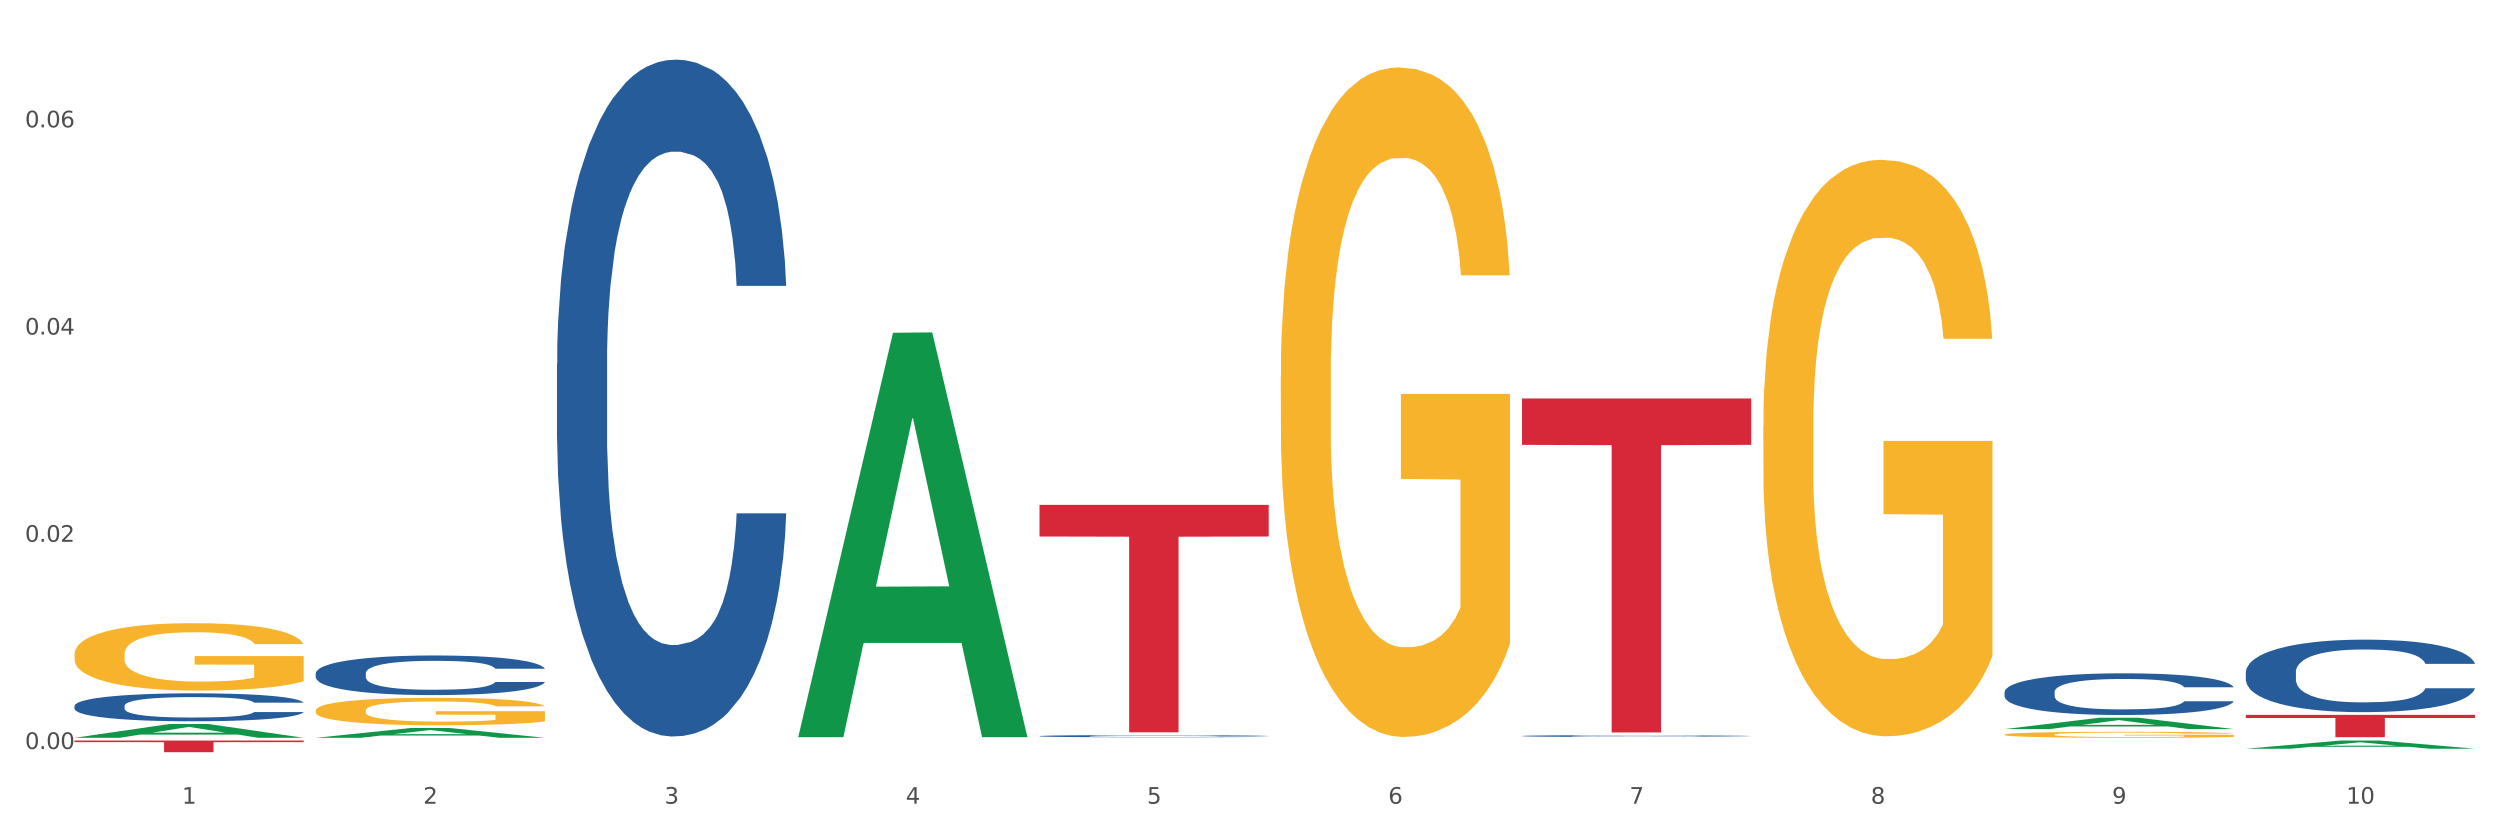
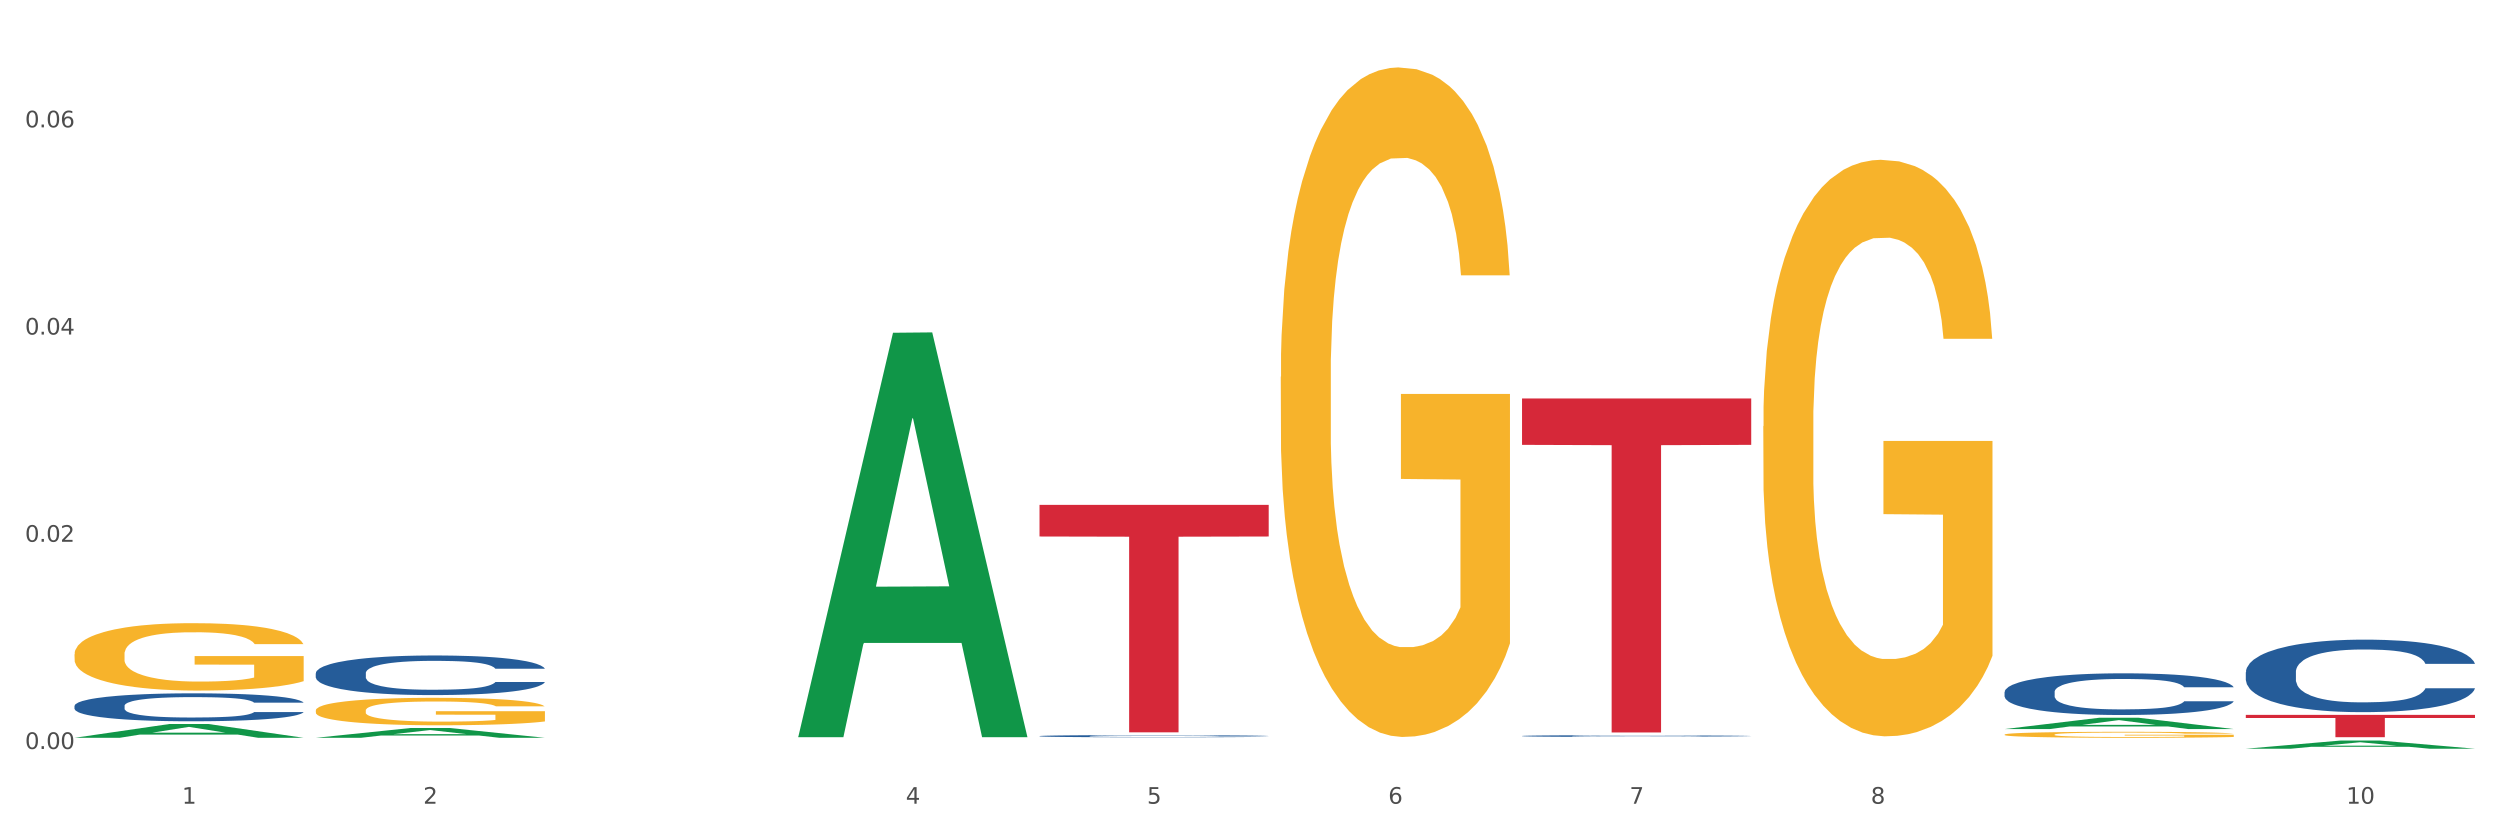
<svg xmlns="http://www.w3.org/2000/svg" xmlns:xlink="http://www.w3.org/1999/xlink" width="1080pt" height="360pt" viewBox="0 0 1080 360" version="1.1">
  <rect x="0" y="0" width="1080" height="360" fill="#333333" stroke="none" />
  <defs>
    <style type="text/css">*{stroke-linejoin: round; stroke-linecap: butt}</style>
  </defs>
  <g id="figure_1">
    <g id="patch_1">
      <path d="M 0 360  L 1080 360  L 1080 0  L 0 0  z " style="fill: #ffffff; stroke: #ffffff; stroke-linejoin: miter" />
    </g>
    <g id="axes_1">
      <g id="matplotlib.axis_1">
        <g id="xtick_1">
          <g id="text_1">
            <g style="fill: #4d4d4d" transform="translate(78.627 347.204) scale(0.096 -0.096)">
              <defs>
                <path id="DejaVuSans-31" d="M 794 531  L 1825 531  L 1825 4091  L 703 3866  L 703 4441  L 1819 4666  L 2450 4666  L 2450 531  L 3481 531  L 3481 0  L 794 0  L 794 531  z " transform="scale(0.016)" />
              </defs>
              <use xlink:href="#DejaVuSans-31" />
            </g>
          </g>
        </g>
        <g id="xtick_2">
          <g id="text_2">
            <g style="fill: #4d4d4d" transform="translate(182.851 347.204) scale(0.096 -0.096)">
              <defs>
                <path id="DejaVuSans-32" d="M 1228 531  L 3431 531  L 3431 0  L 469 0  L 469 531  Q 828 903 1448 1529  Q 2069 2156 2228 2338  Q 2531 2678 2651 2914  Q 2772 3150 2772 3378  Q 2772 3750 2511 3984  Q 2250 4219 1831 4219  Q 1534 4219 1204 4116  Q 875 4013 500 3803  L 500 4441  Q 881 4594 1212 4672  Q 1544 4750 1819 4750  Q 2544 4750 2975 4387  Q 3406 4025 3406 3419  Q 3406 3131 3298 2873  Q 3191 2616 2906 2266  Q 2828 2175 2409 1742  Q 1991 1309 1228 531  z " transform="scale(0.016)" />
              </defs>
              <use xlink:href="#DejaVuSans-32" />
            </g>
          </g>
        </g>
        <g id="xtick_3">
          <g id="text_3">
            <g style="fill: #4d4d4d" transform="translate(287.074 347.204) scale(0.096 -0.096)">
              <defs>
-                 <path id="DejaVuSans-33" d="M 2597 2516  Q 3050 2419 3304 2112  Q 3559 1806 3559 1356  Q 3559 666 3084 287  Q 2609 -91 1734 -91  Q 1441 -91 1130 -33  Q 819 25 488 141  L 488 750  Q 750 597 1062 519  Q 1375 441 1716 441  Q 2309 441 2620 675  Q 2931 909 2931 1356  Q 2931 1769 2642 2001  Q 2353 2234 1838 2234  L 1294 2234  L 1294 2753  L 1863 2753  Q 2328 2753 2575 2939  Q 2822 3125 2822 3475  Q 2822 3834 2567 4026  Q 2313 4219 1838 4219  Q 1578 4219 1281 4162  Q 984 4106 628 3988  L 628 4550  Q 988 4650 1302 4700  Q 1616 4750 1894 4750  Q 2613 4750 3031 4423  Q 3450 4097 3450 3541  Q 3450 3153 3228 2886  Q 3006 2619 2597 2516  z " transform="scale(0.016)" />
-               </defs>
+                 </defs>
              <use xlink:href="#DejaVuSans-33" />
            </g>
          </g>
        </g>
        <g id="xtick_4">
          <g id="text_4">
            <g style="fill: #4d4d4d" transform="translate(391.298 347.204) scale(0.096 -0.096)">
              <defs>
                <path id="DejaVuSans-34" d="M 2419 4116  L 825 1625  L 2419 1625  L 2419 4116  z M 2253 4666  L 3047 4666  L 3047 1625  L 3713 1625  L 3713 1100  L 3047 1100  L 3047 0  L 2419 0  L 2419 1100  L 313 1100  L 313 1709  L 2253 4666  z " transform="scale(0.016)" />
              </defs>
              <use xlink:href="#DejaVuSans-34" />
            </g>
          </g>
        </g>
        <g id="xtick_5">
          <g id="text_5">
            <g style="fill: #4d4d4d" transform="translate(495.522 347.204) scale(0.096 -0.096)">
              <defs>
                <path id="DejaVuSans-35" d="M 691 4666  L 3169 4666  L 3169 4134  L 1269 4134  L 1269 2991  Q 1406 3038 1543 3061  Q 1681 3084 1819 3084  Q 2600 3084 3056 2656  Q 3513 2228 3513 1497  Q 3513 744 3044 326  Q 2575 -91 1722 -91  Q 1428 -91 1123 -41  Q 819 9 494 109  L 494 744  Q 775 591 1075 516  Q 1375 441 1709 441  Q 2250 441 2565 725  Q 2881 1009 2881 1497  Q 2881 1984 2565 2268  Q 2250 2553 1709 2553  Q 1456 2553 1204 2497  Q 953 2441 691 2322  L 691 4666  z " transform="scale(0.016)" />
              </defs>
              <use xlink:href="#DejaVuSans-35" />
            </g>
          </g>
        </g>
        <g id="xtick_6">
          <g id="text_6">
            <g style="fill: #4d4d4d" transform="translate(599.745 347.204) scale(0.096 -0.096)">
              <defs>
                <path id="DejaVuSans-36" d="M 2113 2584  Q 1688 2584 1439 2293  Q 1191 2003 1191 1497  Q 1191 994 1439 701  Q 1688 409 2113 409  Q 2538 409 2786 701  Q 3034 994 3034 1497  Q 3034 2003 2786 2293  Q 2538 2584 2113 2584  z M 3366 4563  L 3366 3988  Q 3128 4100 2886 4159  Q 2644 4219 2406 4219  Q 1781 4219 1451 3797  Q 1122 3375 1075 2522  Q 1259 2794 1537 2939  Q 1816 3084 2150 3084  Q 2853 3084 3261 2657  Q 3669 2231 3669 1497  Q 3669 778 3244 343  Q 2819 -91 2113 -91  Q 1303 -91 875 529  Q 447 1150 447 2328  Q 447 3434 972 4092  Q 1497 4750 2381 4750  Q 2619 4750 2861 4703  Q 3103 4656 3366 4563  z " transform="scale(0.016)" />
              </defs>
              <use xlink:href="#DejaVuSans-36" />
            </g>
          </g>
        </g>
        <g id="xtick_7">
          <g id="text_7">
            <g style="fill: #4d4d4d" transform="translate(703.969 347.204) scale(0.096 -0.096)">
              <defs>
                <path id="DejaVuSans-37" d="M 525 4666  L 3525 4666  L 3525 4397  L 1831 0  L 1172 0  L 2766 4134  L 525 4134  L 525 4666  z " transform="scale(0.016)" />
              </defs>
              <use xlink:href="#DejaVuSans-37" />
            </g>
          </g>
        </g>
        <g id="xtick_8">
          <g id="text_8">
            <g style="fill: #4d4d4d" transform="translate(808.193 347.204) scale(0.096 -0.096)">
              <defs>
                <path id="DejaVuSans-38" d="M 2034 2216  Q 1584 2216 1326 1975  Q 1069 1734 1069 1313  Q 1069 891 1326 650  Q 1584 409 2034 409  Q 2484 409 2743 651  Q 3003 894 3003 1313  Q 3003 1734 2745 1975  Q 2488 2216 2034 2216  z M 1403 2484  Q 997 2584 770 2862  Q 544 3141 544 3541  Q 544 4100 942 4425  Q 1341 4750 2034 4750  Q 2731 4750 3128 4425  Q 3525 4100 3525 3541  Q 3525 3141 3298 2862  Q 3072 2584 2669 2484  Q 3125 2378 3379 2068  Q 3634 1759 3634 1313  Q 3634 634 3220 271  Q 2806 -91 2034 -91  Q 1263 -91 848 271  Q 434 634 434 1313  Q 434 1759 690 2068  Q 947 2378 1403 2484  z M 1172 3481  Q 1172 3119 1398 2916  Q 1625 2713 2034 2713  Q 2441 2713 2670 2916  Q 2900 3119 2900 3481  Q 2900 3844 2670 4047  Q 2441 4250 2034 4250  Q 1625 4250 1398 4047  Q 1172 3844 1172 3481  z " transform="scale(0.016)" />
              </defs>
              <use xlink:href="#DejaVuSans-38" />
            </g>
          </g>
        </g>
        <g id="xtick_9">
          <g id="text_9">
            <g style="fill: #4d4d4d" transform="translate(912.416 347.204) scale(0.096 -0.096)">
              <defs>
-                 <path id="DejaVuSans-39" d="M 703 97  L 703 672  Q 941 559 1184 500  Q 1428 441 1663 441  Q 2288 441 2617 861  Q 2947 1281 2994 2138  Q 2813 1869 2534 1725  Q 2256 1581 1919 1581  Q 1219 1581 811 2004  Q 403 2428 403 3163  Q 403 3881 828 4315  Q 1253 4750 1959 4750  Q 2769 4750 3195 4129  Q 3622 3509 3622 2328  Q 3622 1225 3098 567  Q 2575 -91 1691 -91  Q 1453 -91 1209 -44  Q 966 3 703 97  z M 1959 2075  Q 2384 2075 2632 2365  Q 2881 2656 2881 3163  Q 2881 3666 2632 3958  Q 2384 4250 1959 4250  Q 1534 4250 1286 3958  Q 1038 3666 1038 3163  Q 1038 2656 1286 2365  Q 1534 2075 1959 2075  z " transform="scale(0.016)" />
-               </defs>
+                 </defs>
              <use xlink:href="#DejaVuSans-39" />
            </g>
          </g>
        </g>
        <g id="xtick_10">
          <g id="text_10">
            <g style="fill: #4d4d4d" transform="translate(1013.586 347.204) scale(0.096 -0.096)">
              <defs>
                <path id="DejaVuSans-30" d="M 2034 4250  Q 1547 4250 1301 3770  Q 1056 3291 1056 2328  Q 1056 1369 1301 889  Q 1547 409 2034 409  Q 2525 409 2770 889  Q 3016 1369 3016 2328  Q 3016 3291 2770 3770  Q 2525 4250 2034 4250  z M 2034 4750  Q 2819 4750 3233 4129  Q 3647 3509 3647 2328  Q 3647 1150 3233 529  Q 2819 -91 2034 -91  Q 1250 -91 836 529  Q 422 1150 422 2328  Q 422 3509 836 4129  Q 1250 4750 2034 4750  z " transform="scale(0.016)" />
              </defs>
              <use xlink:href="#DejaVuSans-31" />
              <use xlink:href="#DejaVuSans-30" transform="translate(63.623 0)" />
            </g>
          </g>
        </g>
        <g id="xtick_11" />
        <g id="xtick_12" />
        <g id="xtick_13" />
        <g id="xtick_14" />
        <g id="xtick_15" />
        <g id="xtick_16" />
        <g id="xtick_17" />
        <g id="xtick_18" />
        <g id="xtick_19" />
      </g>
      <g id="matplotlib.axis_2">
        <g id="ytick_1">
          <g id="text_11">
            <g style="fill: #4d4d4d" transform="translate(10.8 323.56) scale(0.096 -0.096)">
              <defs>
                <path id="DejaVuSans-2e" d="M 684 794  L 1344 794  L 1344 0  L 684 0  L 684 794  z " transform="scale(0.016)" />
              </defs>
              <use xlink:href="#DejaVuSans-30" />
              <use xlink:href="#DejaVuSans-2e" transform="translate(63.623 0)" />
              <use xlink:href="#DejaVuSans-30" transform="translate(95.41 0)" />
              <use xlink:href="#DejaVuSans-30" transform="translate(159.033 0)" />
            </g>
          </g>
        </g>
        <g id="ytick_2">
          <g id="text_12">
            <g style="fill: #4d4d4d" transform="translate(10.8 234.046) scale(0.096 -0.096)">
              <use xlink:href="#DejaVuSans-30" />
              <use xlink:href="#DejaVuSans-2e" transform="translate(63.623 0)" />
              <use xlink:href="#DejaVuSans-30" transform="translate(95.41 0)" />
              <use xlink:href="#DejaVuSans-32" transform="translate(159.033 0)" />
            </g>
          </g>
        </g>
        <g id="ytick_3">
          <g id="text_13">
            <g style="fill: #4d4d4d" transform="translate(10.8 144.532) scale(0.096 -0.096)">
              <use xlink:href="#DejaVuSans-30" />
              <use xlink:href="#DejaVuSans-2e" transform="translate(63.623 0)" />
              <use xlink:href="#DejaVuSans-30" transform="translate(95.41 0)" />
              <use xlink:href="#DejaVuSans-34" transform="translate(159.033 0)" />
            </g>
          </g>
        </g>
        <g id="ytick_4">
          <g id="text_14">
            <g style="fill: #4d4d4d" transform="translate(10.8 55.019) scale(0.096 -0.096)">
              <use xlink:href="#DejaVuSans-30" />
              <use xlink:href="#DejaVuSans-2e" transform="translate(63.623 0)" />
              <use xlink:href="#DejaVuSans-30" transform="translate(95.41 0)" />
              <use xlink:href="#DejaVuSans-36" transform="translate(159.033 0)" />
            </g>
          </g>
        </g>
        <g id="ytick_5" />
        <g id="ytick_6" />
        <g id="ytick_7" />
      </g>
      <g id="PolyCollection_1">
        <path d="M 32.175 318.725  L 32.277 318.719  L 73.107 312.778  L 90.051 312.772  L 131.187 318.736  L 111.589 318.736  L 102.709 317.347  L 60.552 317.347  L 60.246 317.37  L 51.671 318.736  L 32.175 318.736  L 32.175 318.725  L 65.86 316.519  L 97.401 316.513  L 81.783 314.044  L 81.579 314.032  L 81.375 314.049  L 65.758 316.513  L 65.86 316.519  L 32.175 318.725  z " clip-path="url(#pc288133d68)" style="fill: #109648" />
        <path d="M 761.74 184.123  L 761.857 183.896  L 761.857 175.707  L 762.091 168.656  L 763.26 151.597  L 765.013 137.495  L 766.299 129.989  L 767.585 123.847  L 769.105 117.706  L 770.975 111.337  L 774.365 102.012  L 776.469 97.235  L 779.041 92.231  L 783.717 84.952  L 787.107 80.858  L 790.614 77.446  L 796.342 73.352  L 800.083 71.533  L 804.057 70.168  L 808.85 69.258  L 812.474 69.031  L 820.423 69.713  L 827.203 71.76  L 830.476 73.352  L 834.685 76.082  L 836.906 77.901  L 840.529 81.541  L 844.27 86.317  L 846.842 90.411  L 850.7 98.145  L 853.622 105.878  L 856.311 115.432  L 857.713 122.028  L 858.766 128.169  L 859.701 135.22  L 860.636 146.366  L 839.594 146.366  L 838.776 138.405  L 837.49 130.899  L 835.62 123.62  L 833.983 119.071  L 831.178 113.384  L 828.606 109.745  L 825.917 107.016  L 822.644 104.741  L 820.072 103.604  L 816.448 102.694  L 809.318 102.921  L 804.525 104.741  L 801.252 107.016  L 799.148 109.063  L 797.277 111.337  L 795.173 114.522  L 792.718 119.298  L 790.965 123.62  L 789.211 129.079  L 787.809 134.538  L 786.523 140.907  L 785.471 147.73  L 784.652 154.782  L 783.951 163.425  L 783.366 177.755  L 783.366 208.916  L 783.6 215.967  L 784.185 225.293  L 784.886 232.344  L 786.055 240.76  L 787.107 246.446  L 789.094 254.635  L 791.315 261.458  L 793.069 265.78  L 794.822 269.419  L 797.862 274.423  L 801.252 278.518  L 804.174 281.02  L 808.149 283.294  L 810.837 284.204  L 813.175 284.659  L 818.903 284.659  L 822.995 283.977  L 827.554 282.384  L 831.061 280.337  L 833.983 277.835  L 837.256 273.741  L 839.36 269.874  L 839.36 222.336  L 813.643 222.109  L 813.643 190.492  L 860.753 190.492  L 860.753 283.294  L 858.766 288.071  L 856.544 292.393  L 854.206 296.259  L 850.7 301.036  L 846.491 305.585  L 842.751 308.769  L 838.776 311.499  L 834.1 314.001  L 828.021 316.275  L 824.281 317.185  L 819.605 317.868  L 814.111 318.095  L 809.318 317.64  L 804.642 316.503  L 799.732 314.456  L 794.939 311.499  L 791.315 308.542  L 787.692 304.903  L 783.834 300.126  L 780.795 295.577  L 778.457 291.483  L 775.885 286.251  L 773.079 279.428  L 770.975 273.286  L 769.105 266.917  L 767.118 258.729  L 765.715 251.678  L 764.312 242.807  L 763.494 236.211  L 762.559 225.975  L 761.857 211.646  L 761.74 184.123  z " clip-path="url(#pc288133d68)" style="fill: #f7b32b" />
        <path d="M 553.293 162.786  L 553.41 162.522  L 553.41 153.012  L 553.644 144.823  L 554.813 125.011  L 556.566 108.634  L 557.852 99.917  L 559.138 92.784  L 560.658 85.652  L 562.528 78.256  L 565.918 67.425  L 568.022 61.878  L 570.594 56.066  L 575.27 47.613  L 578.66 42.859  L 582.167 38.896  L 587.895 34.141  L 591.636 32.028  L 595.61 30.443  L 600.403 29.387  L 604.027 29.122  L 611.976 29.915  L 618.756 32.292  L 622.029 34.141  L 626.237 37.311  L 628.458 39.425  L 632.082 43.651  L 635.823 49.198  L 638.395 53.953  L 642.252 62.935  L 645.175 71.916  L 647.863 83.01  L 649.266 90.671  L 650.318 97.803  L 651.253 105.992  L 652.189 118.936  L 631.147 118.936  L 630.329 109.69  L 629.043 100.973  L 627.173 92.52  L 625.536 87.237  L 622.73 80.633  L 620.159 76.407  L 617.47 73.237  L 614.197 70.595  L 611.625 69.274  L 608.001 68.218  L 600.87 68.482  L 596.078 70.595  L 592.805 73.237  L 590.7 75.614  L 588.83 78.256  L 586.726 81.954  L 584.271 87.501  L 582.518 92.52  L 580.764 98.86  L 579.361 105.2  L 578.075 112.596  L 577.023 120.521  L 576.205 128.71  L 575.504 138.748  L 574.919 155.39  L 574.919 191.579  L 575.153 199.768  L 575.737 210.598  L 576.439 218.787  L 577.608 228.561  L 578.66 235.165  L 580.647 244.675  L 582.868 252.599  L 584.622 257.618  L 586.375 261.845  L 589.415 267.656  L 592.805 272.411  L 595.727 275.317  L 599.702 277.958  L 602.39 279.015  L 604.728 279.543  L 610.456 279.543  L 614.548 278.751  L 619.107 276.902  L 622.613 274.524  L 625.536 271.619  L 628.809 266.864  L 630.913 262.373  L 630.913 207.164  L 605.196 206.9  L 605.196 170.182  L 652.306 170.182  L 652.306 277.958  L 650.318 283.506  L 648.097 288.525  L 645.759 293.015  L 642.252 298.563  L 638.044 303.846  L 634.303 307.544  L 630.329 310.714  L 625.653 313.62  L 619.574 316.261  L 615.833 317.318  L 611.158 318.11  L 605.663 318.375  L 600.87 317.846  L 596.195 316.525  L 591.285 314.148  L 586.492 310.714  L 582.868 307.28  L 579.244 303.053  L 575.387 297.506  L 572.347 292.223  L 570.009 287.468  L 567.438 281.393  L 564.632 273.468  L 562.528 266.336  L 560.658 258.939  L 558.67 249.429  L 557.268 241.241  L 555.865 230.938  L 555.047 223.278  L 554.111 211.391  L 553.41 194.749  L 553.293 162.786  z " clip-path="url(#pc288133d68)" style="fill: #f7b32b" />
        <path d="M 136.399 306.937  L 136.516 306.926  L 136.516 306.536  L 136.749 306.2  L 137.918 305.388  L 139.672 304.716  L 140.958 304.358  L 142.244 304.065  L 143.763 303.773  L 145.634 303.469  L 149.024 303.025  L 151.128 302.798  L 153.699 302.559  L 158.375 302.212  L 161.765 302.017  L 165.272 301.855  L 171 301.66  L 174.741 301.573  L 178.716 301.508  L 183.508 301.465  L 187.132 301.454  L 195.081 301.486  L 201.861 301.584  L 205.135 301.66  L 209.343 301.79  L 211.564 301.876  L 215.188 302.05  L 218.928 302.277  L 221.5 302.472  L 225.358 302.841  L 228.28 303.209  L 230.969 303.664  L 232.372 303.979  L 233.424 304.271  L 234.359 304.607  L 235.294 305.138  L 214.253 305.138  L 213.434 304.759  L 212.148 304.401  L 210.278 304.055  L 208.641 303.838  L 205.836 303.567  L 203.264 303.394  L 200.576 303.264  L 197.302 303.155  L 194.731 303.101  L 191.107 303.058  L 183.976 303.068  L 179.183 303.155  L 175.91 303.264  L 173.806 303.361  L 171.936 303.469  L 169.831 303.621  L 167.377 303.849  L 165.623 304.055  L 163.87 304.315  L 162.467 304.575  L 161.181 304.878  L 160.129 305.203  L 159.311 305.539  L 158.609 305.951  L 158.025 306.634  L 158.025 308.119  L 158.259 308.454  L 158.843 308.899  L 159.544 309.235  L 160.713 309.636  L 161.765 309.907  L 163.753 310.297  L 165.974 310.622  L 167.727 310.828  L 169.481 311.001  L 172.52 311.24  L 175.91 311.435  L 178.833 311.554  L 182.807 311.662  L 185.496 311.706  L 187.834 311.727  L 193.562 311.727  L 197.653 311.695  L 202.212 311.619  L 205.719 311.521  L 208.641 311.402  L 211.915 311.207  L 214.019 311.023  L 214.019 308.758  L 188.301 308.747  L 188.301 307.241  L 235.411 307.241  L 235.411 311.662  L 233.424 311.89  L 231.203 312.096  L 228.865 312.28  L 225.358 312.507  L 221.15 312.724  L 217.409 312.876  L 213.434 313.006  L 208.758 313.125  L 202.68 313.234  L 198.939 313.277  L 194.263 313.309  L 188.769 313.32  L 183.976 313.299  L 179.3 313.244  L 174.39 313.147  L 169.598 313.006  L 165.974 312.865  L 162.35 312.692  L 158.492 312.464  L 155.453 312.247  L 153.115 312.052  L 150.543 311.803  L 147.738 311.478  L 145.634 311.185  L 143.763 310.882  L 141.776 310.492  L 140.373 310.156  L 138.97 309.733  L 138.152 309.419  L 137.217 308.931  L 136.516 308.249  L 136.399 306.937  z " clip-path="url(#pc288133d68)" style="fill: #f7b32b" />
        <path d="M 970.188 290.399  L 970.305 290.371  L 970.305 289.57  L 970.656 288.482  L 971.943 286.479  L 973.582 284.963  L 976.39 283.189  L 977.912 282.445  L 979.902 281.615  L 983.998 280.27  L 988.679 279.126  L 991.956 278.496  L 994.414 278.096  L 999.915 277.381  L 1003.075 277.066  L 1006.352 276.808  L 1009.161 276.637  L 1013.842 276.436  L 1017.587 276.351  L 1021.917 276.322  L 1025.546 276.351  L 1030.344 276.465  L 1037.366 276.808  L 1040.058 277.009  L 1043.686 277.352  L 1047.431 277.81  L 1050.474 278.268  L 1053.985 278.926  L 1057.613 279.784  L 1061.125 280.871  L 1063.582 281.873  L 1065.572 282.931  L 1067.327 284.219  L 1068.615 285.621  L 1069.2 286.794  L 1047.782 286.794  L 1047.197 285.735  L 1046.027 284.591  L 1044.857 283.818  L 1043.569 283.189  L 1041.58 282.474  L 1039.824 282.016  L 1036.898 281.472  L 1034.206 281.129  L 1031.983 280.929  L 1029.291 280.757  L 1023.556 280.585  L 1019.46 280.585  L 1016.885 280.642  L 1013.725 280.785  L 1011.033 280.986  L 1007.873 281.329  L 1005.415 281.701  L 1002.958 282.188  L 1001.553 282.531  L 999.447 283.16  L 998.042 283.675  L 996.17 284.562  L 995.116 285.192  L 993.244 286.823  L 992.424 288.024  L 992.073 288.854  L 991.839 289.77  L 991.839 294.233  L 992.541 296.236  L 993.127 297.095  L 994.063 298.068  L 995.818 299.326  L 998.393 300.557  L 1001.085 301.444  L 1003.309 301.987  L 1005.415 302.388  L 1007.522 302.703  L 1010.097 302.989  L 1012.203 303.161  L 1015.363 303.332  L 1019.109 303.418  L 1022.035 303.418  L 1028.003 303.275  L 1030.695 303.132  L 1033.27 302.932  L 1036.079 302.617  L 1038.303 302.274  L 1039.59 302.016  L 1041.697 301.472  L 1043.335 300.9  L 1044.739 300.242  L 1045.676 299.67  L 1046.729 298.811  L 1047.548 297.839  L 1047.782 297.324  L 1069.2 297.324  L 1068.732 298.354  L 1067.913 299.355  L 1066.274 300.7  L 1064.987 301.472  L 1062.997 302.417  L 1060.89 303.218  L 1057.965 304.105  L 1055.273 304.763  L 1052.464 305.335  L 1049.421 305.85  L 1043.92 306.565  L 1041.931 306.766  L 1037.717 307.109  L 1034.44 307.309  L 1029.642 307.51  L 1024.726 307.624  L 1019.577 307.653  L 1015.012 307.596  L 1009.98 307.424  L 1006.82 307.252  L 1003.309 306.995  L 999.212 306.594  L 995.35 306.108  L 991.722 305.535  L 988.328 304.877  L 985.168 304.133  L 981.072 302.903  L 978.029 301.701  L 975.805 300.585  L 974.284 299.641  L 972.762 298.439  L 971.943 297.61  L 970.656 295.607  L 970.188 293.747  L 970.188 290.399  z " clip-path="url(#pc288133d68)" style="fill: #255c99" />
        <path d="M 865.964 298.965  L 866.081 298.949  L 866.081 298.488  L 866.432 297.863  L 867.719 296.712  L 869.358 295.84  L 872.167 294.82  L 873.688 294.392  L 875.678 293.915  L 879.774 293.142  L 884.456 292.484  L 887.733 292.122  L 890.19 291.891  L 895.691 291.48  L 898.851 291.299  L 902.128 291.151  L 904.937 291.052  L 909.618 290.937  L 913.364 290.888  L 917.694 290.871  L 921.322 290.888  L 926.12 290.954  L 933.143 291.151  L 935.834 291.266  L 939.463 291.464  L 943.208 291.727  L 946.251 291.99  L 949.762 292.368  L 953.39 292.862  L 956.901 293.487  L 959.359 294.063  L 961.348 294.672  L 963.104 295.412  L 964.391 296.218  L 964.976 296.893  L 943.559 296.893  L 942.974 296.284  L 941.803 295.626  L 940.633 295.182  L 939.346 294.82  L 937.356 294.408  L 935.6 294.145  L 932.674 293.833  L 929.983 293.635  L 927.759 293.52  L 925.067 293.421  L 919.332 293.323  L 915.236 293.323  L 912.661 293.356  L 909.501 293.438  L 906.81 293.553  L 903.65 293.75  L 901.192 293.964  L 898.734 294.244  L 897.33 294.441  L 895.223 294.803  L 893.819 295.099  L 891.946 295.609  L 890.893 295.971  L 889.02 296.909  L 888.201 297.6  L 887.85 298.077  L 887.616 298.603  L 887.616 301.17  L 888.318 302.321  L 888.903 302.815  L 889.839 303.374  L 891.595 304.098  L 894.17 304.806  L 896.861 305.316  L 899.085 305.628  L 901.192 305.858  L 903.298 306.039  L 905.873 306.204  L 907.98 306.303  L 911.14 306.401  L 914.885 306.451  L 917.811 306.451  L 923.78 306.368  L 926.472 306.286  L 929.046 306.171  L 931.855 305.99  L 934.079 305.793  L 935.366 305.645  L 937.473 305.332  L 939.111 305.003  L 940.516 304.625  L 941.452 304.296  L 942.505 303.802  L 943.325 303.243  L 943.559 302.947  L 964.976 302.947  L 964.508 303.539  L 963.689 304.115  L 962.05 304.888  L 960.763 305.332  L 958.773 305.875  L 956.667 306.336  L 953.741 306.846  L 951.049 307.224  L 948.24 307.553  L 945.197 307.849  L 939.697 308.26  L 937.707 308.376  L 933.494 308.573  L 930.217 308.688  L 925.418 308.803  L 920.503 308.869  L 915.353 308.886  L 910.789 308.853  L 905.756 308.754  L 902.596 308.655  L 899.085 308.507  L 894.989 308.277  L 891.127 307.997  L 887.499 307.668  L 884.105 307.29  L 880.945 306.862  L 876.848 306.155  L 873.805 305.464  L 871.582 304.822  L 870.06 304.279  L 868.539 303.588  L 867.719 303.111  L 866.432 301.96  L 865.964 300.89  L 865.964 298.965  z " clip-path="url(#pc288133d68)" style="fill: #255c99" />
        <path d="M 657.517 317.939  L 657.634 317.938  L 657.634 317.919  L 657.985 317.892  L 659.272 317.844  L 660.911 317.807  L 663.72 317.763  L 665.241 317.745  L 667.231 317.725  L 671.327 317.692  L 676.008 317.664  L 679.285 317.649  L 681.743 317.639  L 687.244 317.622  L 690.404 317.614  L 693.681 317.608  L 696.49 317.603  L 701.171 317.599  L 704.916 317.596  L 709.247 317.596  L 712.875 317.596  L 717.673 317.599  L 724.695 317.608  L 727.387 317.612  L 731.015 317.621  L 734.76 317.632  L 737.803 317.643  L 741.314 317.659  L 744.943 317.68  L 748.454 317.707  L 750.911 317.731  L 752.901 317.757  L 754.657 317.788  L 755.944 317.823  L 756.529 317.851  L 735.112 317.851  L 734.526 317.825  L 733.356 317.797  L 732.186 317.779  L 730.898 317.763  L 728.909 317.746  L 727.153 317.735  L 724.227 317.721  L 721.535 317.713  L 719.312 317.708  L 716.62 317.704  L 710.885 317.7  L 706.789 317.7  L 704.214 317.701  L 701.054 317.705  L 698.362 317.709  L 695.202 317.718  L 692.745 317.727  L 690.287 317.739  L 688.882 317.747  L 686.776 317.763  L 685.371 317.775  L 683.499 317.797  L 682.445 317.812  L 680.573 317.852  L 679.754 317.881  L 679.402 317.901  L 679.168 317.924  L 679.168 318.033  L 679.871 318.082  L 680.456 318.103  L 681.392 318.126  L 683.148 318.157  L 685.722 318.187  L 688.414 318.209  L 690.638 318.222  L 692.745 318.232  L 694.851 318.239  L 697.426 318.246  L 699.533 318.251  L 702.693 318.255  L 706.438 318.257  L 709.364 318.257  L 715.332 318.253  L 718.024 318.25  L 720.599 318.245  L 723.408 318.237  L 725.632 318.229  L 726.919 318.223  L 729.026 318.209  L 730.664 318.195  L 732.069 318.179  L 733.005 318.165  L 734.058 318.144  L 734.877 318.121  L 735.112 318.108  L 756.529 318.108  L 756.061 318.133  L 755.242 318.158  L 753.603 318.19  L 752.316 318.209  L 750.326 318.232  L 748.22 318.252  L 745.294 318.274  L 742.602 318.29  L 739.793 318.304  L 736.75 318.316  L 731.249 318.334  L 729.26 318.338  L 725.046 318.347  L 721.769 318.352  L 716.971 318.357  L 712.055 318.359  L 706.906 318.36  L 702.341 318.359  L 697.309 318.355  L 694.149 318.35  L 690.638 318.344  L 686.542 318.334  L 682.679 318.322  L 679.051 318.308  L 675.657 318.292  L 672.497 318.274  L 668.401 318.244  L 665.358 318.215  L 663.134 318.188  L 661.613 318.165  L 660.091 318.135  L 659.272 318.115  L 657.985 318.066  L 657.517 318.021  L 657.517 317.939  z " clip-path="url(#pc288133d68)" style="fill: #255c99" />
        <path d="M 865.964 317.34  L 866.081 317.337  L 866.081 317.252  L 866.315 317.179  L 867.484 317.001  L 869.237 316.854  L 870.523 316.776  L 871.809 316.712  L 873.329 316.647  L 875.199 316.581  L 878.589 316.484  L 880.693 316.434  L 883.265 316.382  L 887.941 316.306  L 891.331 316.263  L 894.838 316.228  L 900.566 316.185  L 904.306 316.166  L 908.281 316.152  L 913.074 316.143  L 916.698 316.14  L 924.647 316.147  L 931.427 316.169  L 934.7 316.185  L 938.908 316.214  L 941.129 316.233  L 944.753 316.271  L 948.494 316.32  L 951.066 316.363  L 954.923 316.444  L 957.846 316.524  L 960.534 316.624  L 961.937 316.693  L 962.989 316.757  L 963.924 316.83  L 964.859 316.946  L 943.818 316.946  L 943 316.863  L 941.714 316.785  L 939.843 316.709  L 938.207 316.662  L 935.401 316.602  L 932.829 316.565  L 930.141 316.536  L 926.868 316.512  L 924.296 316.501  L 920.672 316.491  L 913.541 316.493  L 908.749 316.512  L 905.475 316.536  L 903.371 316.557  L 901.501 316.581  L 899.397 316.614  L 896.942 316.664  L 895.188 316.709  L 893.435 316.766  L 892.032 316.823  L 890.746 316.889  L 889.694 316.96  L 888.876 317.034  L 888.175 317.124  L 887.59 317.273  L 887.59 317.598  L 887.824 317.672  L 888.408 317.769  L 889.11 317.842  L 890.279 317.93  L 891.331 317.989  L 893.318 318.075  L 895.539 318.146  L 897.293 318.191  L 899.046 318.229  L 902.085 318.281  L 905.475 318.324  L 908.398 318.35  L 912.372 318.373  L 915.061 318.383  L 917.399 318.388  L 923.127 318.388  L 927.218 318.38  L 931.777 318.364  L 935.284 318.342  L 938.207 318.316  L 941.48 318.274  L 943.584 318.233  L 943.584 317.738  L 917.867 317.736  L 917.867 317.406  L 964.976 317.406  L 964.976 318.373  L 962.989 318.423  L 960.768 318.468  L 958.43 318.508  L 954.923 318.558  L 950.715 318.606  L 946.974 318.639  L 943 318.667  L 938.324 318.693  L 932.245 318.717  L 928.504 318.727  L 923.828 318.734  L 918.334 318.736  L 913.541 318.731  L 908.865 318.719  L 903.956 318.698  L 899.163 318.667  L 895.539 318.636  L 891.915 318.599  L 888.058 318.549  L 885.018 318.501  L 882.68 318.459  L 880.109 318.404  L 877.303 318.333  L 875.199 318.269  L 873.329 318.203  L 871.341 318.117  L 869.938 318.044  L 868.536 317.951  L 867.717 317.883  L 866.782 317.776  L 866.081 317.627  L 865.964 317.34  z " clip-path="url(#pc288133d68)" style="fill: #f7b32b" />
-         <path d="M 240.622 157.145  L 240.739 156.878  L 240.739 149.401  L 241.09 139.253  L 242.378 120.56  L 244.016 106.407  L 246.825 89.85  L 248.347 82.907  L 250.336 75.163  L 254.432 62.612  L 259.114 51.93  L 262.391 46.055  L 264.849 42.316  L 270.349 35.64  L 273.509 32.703  L 276.786 30.299  L 279.595 28.697  L 284.277 26.828  L 288.022 26.027  L 292.352 25.759  L 295.98 26.027  L 300.779 27.095  L 307.801 30.299  L 310.493 32.169  L 314.121 35.373  L 317.866 39.646  L 320.909 43.919  L 324.42 50.061  L 328.048 58.072  L 331.559 68.22  L 334.017 77.566  L 336.007 87.447  L 337.762 99.464  L 339.049 112.549  L 339.635 123.498  L 318.217 123.498  L 317.632 113.617  L 316.462 102.935  L 315.291 95.725  L 314.004 89.85  L 312.014 83.174  L 310.259 78.901  L 307.333 73.828  L 304.641 70.623  L 302.417 68.754  L 299.725 67.151  L 293.991 65.549  L 289.894 65.549  L 287.32 66.083  L 284.16 67.418  L 281.468 69.288  L 278.308 72.492  L 275.85 75.964  L 273.392 80.504  L 271.988 83.708  L 269.881 89.583  L 268.477 94.39  L 266.604 102.668  L 265.551 108.543  L 263.678 123.765  L 262.859 134.981  L 262.508 142.725  L 262.274 151.27  L 262.274 192.929  L 262.976 211.623  L 263.561 219.634  L 264.498 228.713  L 266.253 240.463  L 268.828 251.946  L 271.52 260.225  L 273.743 265.299  L 275.85 269.037  L 277.957 271.975  L 280.532 274.645  L 282.638 276.247  L 285.798 277.85  L 289.543 278.651  L 292.469 278.651  L 298.438 277.316  L 301.13 275.98  L 303.705 274.111  L 306.513 271.174  L 308.737 267.969  L 310.025 265.566  L 312.131 260.492  L 313.77 255.151  L 315.174 249.009  L 316.11 243.668  L 317.164 235.657  L 317.983 226.577  L 318.217 221.77  L 339.635 221.77  L 339.167 231.384  L 338.347 240.73  L 336.709 253.282  L 335.421 260.492  L 333.432 269.304  L 331.325 276.781  L 328.399 285.06  L 325.707 291.202  L 322.899 296.543  L 319.856 301.35  L 314.355 308.026  L 312.365 309.895  L 308.152 313.1  L 304.875 314.969  L 300.077 316.838  L 295.161 317.906  L 290.011 318.173  L 285.447 317.639  L 280.414 316.037  L 277.254 314.435  L 273.743 312.031  L 269.647 308.293  L 265.785 303.753  L 262.157 298.412  L 258.763 292.27  L 255.603 285.327  L 251.507 273.844  L 248.464 262.628  L 246.24 252.213  L 244.718 243.401  L 243.197 232.185  L 242.378 224.441  L 241.09 205.748  L 240.622 188.39  L 240.622 157.145  z " clip-path="url(#pc288133d68)" style="fill: #255c99" />
        <path d="M 136.399 290.854  L 136.516 290.838  L 136.516 290.4  L 136.867 289.806  L 138.154 288.713  L 139.793 287.884  L 142.602 286.915  L 144.123 286.509  L 146.113 286.056  L 150.209 285.321  L 154.89 284.696  L 158.167 284.352  L 160.625 284.134  L 166.126 283.743  L 169.286 283.571  L 172.563 283.43  L 175.372 283.337  L 180.053 283.227  L 183.798 283.18  L 188.129 283.165  L 191.757 283.18  L 196.555 283.243  L 203.577 283.43  L 206.269 283.54  L 209.897 283.727  L 213.642 283.977  L 216.685 284.227  L 220.196 284.587  L 223.824 285.056  L 227.336 285.649  L 229.793 286.196  L 231.783 286.775  L 233.538 287.478  L 234.826 288.244  L 235.411 288.884  L 213.993 288.884  L 213.408 288.306  L 212.238 287.681  L 211.068 287.259  L 209.78 286.915  L 207.791 286.525  L 206.035 286.275  L 203.109 285.978  L 200.417 285.79  L 198.194 285.681  L 195.502 285.587  L 189.767 285.493  L 185.671 285.493  L 183.096 285.524  L 179.936 285.603  L 177.244 285.712  L 174.084 285.899  L 171.626 286.103  L 169.169 286.368  L 167.764 286.556  L 165.658 286.9  L 164.253 287.181  L 162.381 287.665  L 161.327 288.009  L 159.455 288.9  L 158.635 289.556  L 158.284 290.01  L 158.05 290.51  L 158.05 292.948  L 158.752 294.042  L 159.338 294.51  L 160.274 295.042  L 162.029 295.729  L 164.604 296.401  L 167.296 296.886  L 169.52 297.183  L 171.626 297.402  L 173.733 297.574  L 176.308 297.73  L 178.415 297.824  L 181.575 297.917  L 185.32 297.964  L 188.246 297.964  L 194.214 297.886  L 196.906 297.808  L 199.481 297.699  L 202.29 297.527  L 204.514 297.339  L 205.801 297.198  L 207.908 296.902  L 209.546 296.589  L 210.951 296.23  L 211.887 295.917  L 212.94 295.448  L 213.759 294.917  L 213.993 294.635  L 235.411 294.635  L 234.943 295.198  L 234.124 295.745  L 232.485 296.48  L 231.198 296.902  L 229.208 297.417  L 227.102 297.855  L 224.176 298.339  L 221.484 298.699  L 218.675 299.011  L 215.632 299.293  L 210.131 299.683  L 208.142 299.793  L 203.928 299.98  L 200.651 300.09  L 195.853 300.199  L 190.937 300.262  L 185.788 300.277  L 181.223 300.246  L 176.191 300.152  L 173.031 300.058  L 169.52 299.918  L 165.424 299.699  L 161.561 299.433  L 157.933 299.121  L 154.539 298.761  L 151.379 298.355  L 147.283 297.683  L 144.24 297.027  L 142.016 296.417  L 140.495 295.901  L 138.973 295.245  L 138.154 294.792  L 136.867 293.698  L 136.399 292.682  L 136.399 290.854  z " clip-path="url(#pc288133d68)" style="fill: #255c99" />
        <path d="M 32.175 304.942  L 32.292 304.931  L 32.292 304.622  L 32.643 304.203  L 33.931 303.43  L 35.569 302.846  L 38.378 302.161  L 39.899 301.874  L 41.889 301.554  L 45.985 301.036  L 50.667 300.594  L 53.944 300.352  L 56.401 300.197  L 61.902 299.921  L 65.062 299.8  L 68.339 299.701  L 71.148 299.634  L 75.829 299.557  L 79.575 299.524  L 83.905 299.513  L 87.533 299.524  L 92.331 299.568  L 99.354 299.701  L 102.045 299.778  L 105.674 299.91  L 109.419 300.087  L 112.462 300.263  L 115.973 300.517  L 119.601 300.848  L 123.112 301.268  L 125.57 301.654  L 127.559 302.062  L 129.315 302.559  L 130.602 303.099  L 131.187 303.552  L 109.77 303.552  L 109.185 303.143  L 108.014 302.702  L 106.844 302.404  L 105.557 302.161  L 103.567 301.886  L 101.811 301.709  L 98.886 301.499  L 96.194 301.367  L 93.97 301.29  L 91.278 301.223  L 85.543 301.157  L 81.447 301.157  L 78.872 301.179  L 75.712 301.234  L 73.021 301.312  L 69.861 301.444  L 67.403 301.588  L 64.945 301.775  L 63.541 301.908  L 61.434 302.15  L 60.03 302.349  L 58.157 302.691  L 57.104 302.934  L 55.231 303.563  L 54.412 304.026  L 54.061 304.346  L 53.827 304.699  L 53.827 306.421  L 54.529 307.193  L 55.114 307.524  L 56.05 307.899  L 57.806 308.385  L 60.381 308.859  L 63.072 309.201  L 65.296 309.411  L 67.403 309.565  L 69.509 309.687  L 72.084 309.797  L 74.191 309.863  L 77.351 309.93  L 81.096 309.963  L 84.022 309.963  L 89.991 309.908  L 92.683 309.852  L 95.257 309.775  L 98.066 309.654  L 100.29 309.521  L 101.577 309.422  L 103.684 309.212  L 105.322 308.992  L 106.727 308.738  L 107.663 308.517  L 108.717 308.186  L 109.536 307.811  L 109.77 307.612  L 131.187 307.612  L 130.719 308.01  L 129.9 308.396  L 128.262 308.914  L 126.974 309.212  L 124.985 309.576  L 122.878 309.885  L 119.952 310.228  L 117.26 310.481  L 114.451 310.702  L 111.408 310.901  L 105.908 311.176  L 103.918 311.254  L 99.705 311.386  L 96.428 311.463  L 91.629 311.541  L 86.714 311.585  L 81.564 311.596  L 77 311.574  L 71.967 311.507  L 68.807 311.441  L 65.296 311.342  L 61.2 311.187  L 57.338 311  L 53.71 310.779  L 50.316 310.525  L 47.156 310.239  L 43.059 309.764  L 40.016 309.301  L 37.793 308.87  L 36.271 308.506  L 34.75 308.043  L 33.931 307.723  L 32.643 306.95  L 32.175 306.233  L 32.175 304.942  z " clip-path="url(#pc288133d68)" style="fill: #255c99" />
        <path d="M 32.175 282.668  L 32.292 282.642  L 32.292 281.684  L 32.526 280.859  L 33.695 278.864  L 35.448 277.215  L 36.734 276.337  L 38.02 275.619  L 39.54 274.901  L 41.41 274.156  L 44.8 273.065  L 46.904 272.507  L 49.476 271.921  L 54.152 271.07  L 57.542 270.591  L 61.049 270.192  L 66.777 269.713  L 70.517 269.501  L 74.492 269.341  L 79.285 269.235  L 82.909 269.208  L 90.858 269.288  L 97.638 269.527  L 100.911 269.713  L 105.119 270.033  L 107.34 270.245  L 110.964 270.671  L 114.705 271.23  L 117.277 271.709  L 121.134 272.613  L 124.057 273.517  L 126.745 274.635  L 128.148 275.406  L 129.2 276.124  L 130.135 276.949  L 131.071 278.252  L 110.029 278.252  L 109.211 277.321  L 107.925 276.444  L 106.054 275.592  L 104.418 275.06  L 101.612 274.395  L 99.041 273.97  L 96.352 273.65  L 93.079 273.384  L 90.507 273.251  L 86.883 273.145  L 79.752 273.172  L 74.96 273.384  L 71.686 273.65  L 69.582 273.89  L 67.712 274.156  L 65.608 274.528  L 63.153 275.087  L 61.399 275.592  L 59.646 276.231  L 58.243 276.869  L 56.957 277.614  L 55.905 278.412  L 55.087 279.237  L 54.386 280.248  L 53.801 281.923  L 53.801 285.568  L 54.035 286.392  L 54.619 287.483  L 55.321 288.308  L 56.49 289.292  L 57.542 289.957  L 59.529 290.915  L 61.75 291.713  L 63.504 292.218  L 65.257 292.644  L 68.296 293.229  L 71.686 293.708  L 74.609 294  L 78.583 294.267  L 81.272 294.373  L 83.61 294.426  L 89.338 294.426  L 93.429 294.346  L 97.988 294.16  L 101.495 293.921  L 104.418 293.628  L 107.691 293.149  L 109.795 292.697  L 109.795 287.137  L 84.078 287.111  L 84.078 283.413  L 131.187 283.413  L 131.187 294.267  L 129.2 294.825  L 126.979 295.331  L 124.641 295.783  L 121.134 296.341  L 116.926 296.873  L 113.185 297.246  L 109.211 297.565  L 104.535 297.858  L 98.456 298.124  L 94.715 298.23  L 90.039 298.31  L 84.545 298.337  L 79.752 298.283  L 75.076 298.15  L 70.167 297.911  L 65.374 297.565  L 61.75 297.219  L 58.126 296.794  L 54.269 296.235  L 51.229 295.703  L 48.891 295.224  L 46.32 294.612  L 43.514 293.814  L 41.41 293.096  L 39.54 292.351  L 37.552 291.394  L 36.15 290.569  L 34.747 289.531  L 33.928 288.76  L 32.993 287.563  L 32.292 285.887  L 32.175 282.668  z " clip-path="url(#pc288133d68)" style="fill: #f7b32b" />
        <path d="M 449.069 317.983  L 449.187 317.982  L 449.187 317.957  L 449.538 317.924  L 450.825 317.862  L 452.464 317.815  L 455.272 317.761  L 456.794 317.738  L 458.783 317.712  L 462.88 317.671  L 467.561 317.636  L 470.838 317.616  L 473.296 317.604  L 478.797 317.582  L 481.957 317.572  L 485.234 317.565  L 488.042 317.559  L 492.724 317.553  L 496.469 317.55  L 500.799 317.55  L 504.427 317.55  L 509.226 317.554  L 516.248 317.565  L 518.94 317.571  L 522.568 317.581  L 526.313 317.595  L 529.356 317.609  L 532.867 317.63  L 536.495 317.656  L 540.006 317.689  L 542.464 317.72  L 544.454 317.753  L 546.209 317.792  L 547.497 317.836  L 548.082 317.872  L 526.664 317.872  L 526.079 317.839  L 524.909 317.804  L 523.738 317.78  L 522.451 317.761  L 520.461 317.739  L 518.706 317.725  L 515.78 317.708  L 513.088 317.697  L 510.864 317.691  L 508.173 317.686  L 502.438 317.681  L 498.342 317.681  L 495.767 317.682  L 492.607 317.687  L 489.915 317.693  L 486.755 317.704  L 484.297 317.715  L 481.84 317.73  L 480.435 317.741  L 478.328 317.76  L 476.924 317.776  L 475.051 317.803  L 473.998 317.822  L 472.126 317.873  L 471.306 317.909  L 470.955 317.935  L 470.721 317.963  L 470.721 318.1  L 471.423 318.162  L 472.009 318.188  L 472.945 318.218  L 474.7 318.257  L 477.275 318.295  L 479.967 318.322  L 482.191 318.339  L 484.297 318.351  L 486.404 318.361  L 488.979 318.37  L 491.085 318.375  L 494.245 318.38  L 497.991 318.383  L 500.916 318.383  L 506.885 318.379  L 509.577 318.374  L 512.152 318.368  L 514.961 318.358  L 517.184 318.348  L 518.472 318.34  L 520.578 318.323  L 522.217 318.305  L 523.621 318.285  L 524.558 318.268  L 525.611 318.241  L 526.43 318.211  L 526.664 318.195  L 548.082 318.195  L 547.614 318.227  L 546.795 318.258  L 545.156 318.299  L 543.869 318.323  L 541.879 318.352  L 539.772 318.377  L 536.846 318.404  L 534.155 318.424  L 531.346 318.442  L 528.303 318.458  L 522.802 318.48  L 520.813 318.486  L 516.599 318.496  L 513.322 318.503  L 508.524 318.509  L 503.608 318.512  L 498.459 318.513  L 493.894 318.511  L 488.862 318.506  L 485.702 318.501  L 482.191 318.493  L 478.094 318.481  L 474.232 318.466  L 470.604 318.448  L 467.21 318.428  L 464.05 318.405  L 459.954 318.367  L 456.911 318.33  L 454.687 318.296  L 453.166 318.267  L 451.644 318.23  L 450.825 318.204  L 449.538 318.143  L 449.069 318.085  L 449.069 317.983  z " clip-path="url(#pc288133d68)" style="fill: #255c99" />
        <path d="M 449.069 218.111  L 548.082 218.111  L 548.082 231.766  L 509.134 231.859  L 509.134 316.373  L 487.783 316.373  L 487.783 231.859  L 449.069 231.766  L 449.069 218.203  L 449.069 218.111  z " clip-path="url(#pc288133d68)" style="fill: #d62839" />
        <path d="M 657.517 172.126  L 756.529 172.126  L 756.529 192.178  L 717.581 192.314  L 717.581 316.419  L 696.23 316.419  L 696.23 192.314  L 657.517 192.178  L 657.517 172.262  L 657.517 172.126  z " clip-path="url(#pc288133d68)" style="fill: #d62839" />
        <path d="M 970.188 308.829  L 1069.2 308.829  L 1069.2 310.169  L 1030.252 310.178  L 1030.252 318.466  L 1008.901 318.466  L 1008.901 310.178  L 970.188 310.169  L 970.188 308.838  L 970.188 308.829  z " clip-path="url(#pc288133d68)" style="fill: #d62839" />
        <path d="M 136.399 318.728  L 136.501 318.724  L 177.331 314.501  L 194.275 314.497  L 235.411 318.736  L 215.813 318.736  L 206.932 317.749  L 164.775 317.749  L 164.469 317.765  L 155.895 318.736  L 136.399 318.736  L 136.399 318.728  L 170.083 317.16  L 201.624 317.156  L 186.007 315.4  L 185.803 315.392  L 185.599 315.404  L 169.981 317.156  L 170.083 317.16  L 136.399 318.728  z " clip-path="url(#pc288133d68)" style="fill: #109648" />
        <path d="M 344.846 318.152  L 344.948 317.988  L 385.778 143.753  L 402.722 143.589  L 443.858 318.481  L 424.26 318.481  L 415.379 277.755  L 373.223 277.755  L 372.916 278.412  L 364.342 318.481  L 344.846 318.481  L 344.846 318.152  L 378.53 253.451  L 410.072 253.287  L 394.454 180.867  L 394.25 180.538  L 394.046 181.031  L 378.428 253.287  L 378.53 253.451  L 344.846 318.152  z " clip-path="url(#pc288133d68)" style="fill: #109648" />
        <path d="M 865.964 314.954  L 866.066 314.95  L 906.896 310.067  L 923.84 310.062  L 964.976 314.964  L 945.378 314.964  L 936.498 313.822  L 894.341 313.822  L 894.034 313.841  L 885.46 314.964  L 865.964 314.964  L 865.964 314.954  L 899.649 313.141  L 931.19 313.136  L 915.572 311.107  L 915.368 311.098  L 915.164 311.111  L 899.547 313.136  L 899.649 313.141  L 865.964 314.954  z " clip-path="url(#pc288133d68)" style="fill: #109648" />
        <path d="M 970.188 323.44  L 970.29 323.437  L 1011.12 319.916  L 1028.064 319.913  L 1069.2 323.446  L 1049.602 323.446  L 1040.721 322.624  L 998.564 322.624  L 998.258 322.637  L 989.684 323.446  L 970.188 323.446  L 970.188 323.44  L 1003.872 322.132  L 1035.413 322.129  L 1019.796 320.666  L 1019.592 320.659  L 1019.388 320.669  L 1003.77 322.129  L 1003.872 322.132  L 970.188 323.44  z " clip-path="url(#pc288133d68)" style="fill: #109648" />
-         <path d="M 32.175 319.913  L 131.187 319.913  L 131.187 320.613  L 92.239 320.617  L 92.239 324.95  L 70.888 324.95  L 70.888 320.617  L 32.175 320.613  L 32.175 319.917  L 32.175 319.913  z " clip-path="url(#pc288133d68)" style="fill: #d62839" />
      </g>
    </g>
  </g>
  <defs>
    <clipPath id="pc288133d68">
      <rect x="32.175" y="10.8" width="1037.025" height="329.109" />
    </clipPath>
  </defs>
</svg>